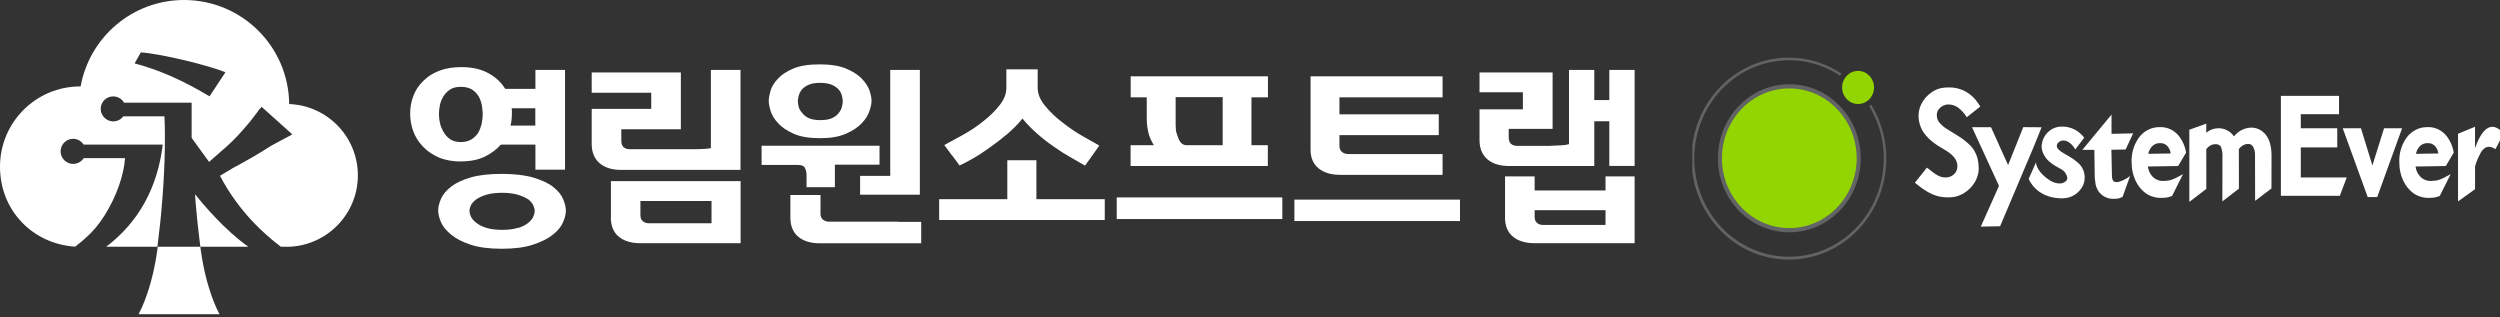
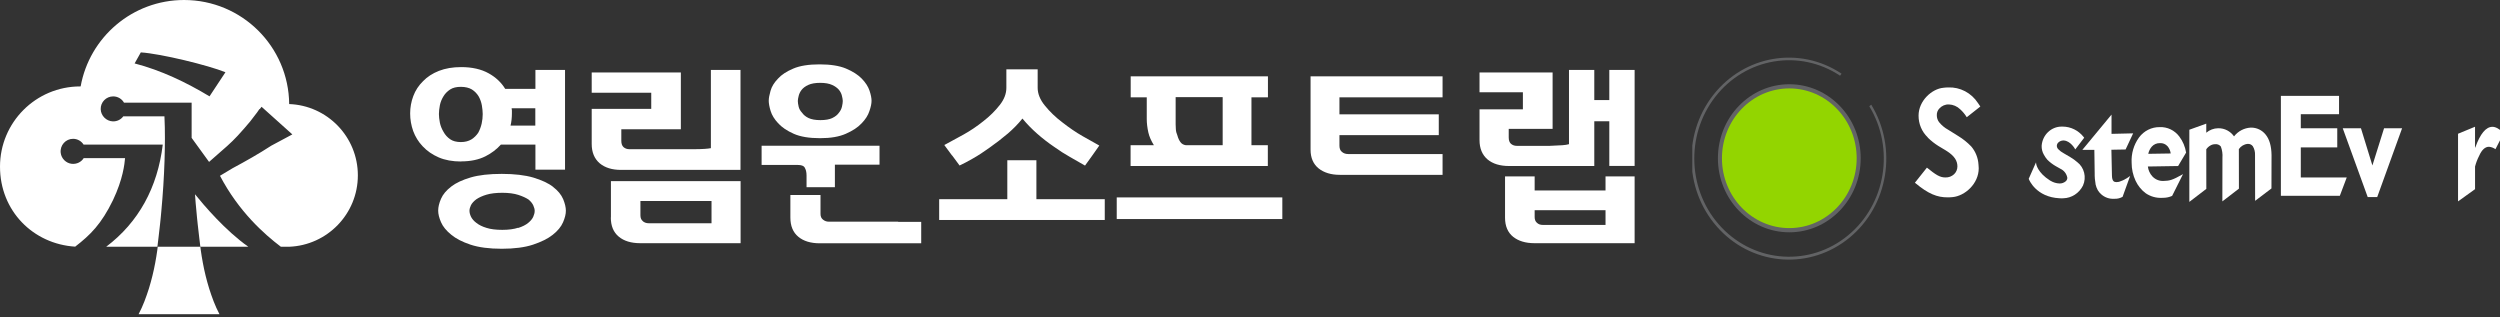
<svg xmlns="http://www.w3.org/2000/svg" width="260" height="33" viewBox="0 0 260 33" fill="none">
  <rect x="0" y="0" width="260" height="33" fill="#333333" stroke="none" />
  <g clip-path="url(#clip0_3_107)">
    <path d="M235.626 13.996C235.25 13.528 234.691 13.263 234.104 13.272H234.068C233.397 13.309 232.771 13.636 232.345 14.175L232.338 14.184C231.961 13.644 231.355 13.33 230.712 13.338C230.7 13.338 230.69 13.338 230.673 13.338C230.227 13.346 229.798 13.51 229.452 13.802V12.857L227.691 13.492V20.997L229.458 19.641L229.453 15.527C229.566 15.36 229.716 15.222 229.89 15.128C230.036 15.042 230.201 14.997 230.369 14.997H230.391C230.609 14.973 230.825 15.062 230.967 15.236C231.108 15.608 231.165 16.009 231.134 16.408L231.125 20.944L232.848 19.619L232.841 15.506C233.055 15.195 233.39 14.997 233.756 14.965H233.774C233.977 14.951 234.172 15.044 234.296 15.212C234.462 15.489 234.541 15.815 234.523 16.141L234.532 20.887L236.232 19.599L236.24 16.13C236.227 15.19 236.02 14.473 235.625 13.998" fill="white" />
    <path d="M220.368 18.912C220.286 18.93 220.204 18.939 220.12 18.939H220.101C219.868 18.939 219.65 18.854 219.642 18.239L219.585 15.573L221.062 15.546L221.847 13.868L219.599 13.921L219.598 11.918L216.562 15.588H217.812L217.847 17.987C217.839 18.396 217.873 18.803 217.947 19.202C217.994 19.403 218.068 19.596 218.167 19.774C218.257 19.927 218.367 20.064 218.497 20.18C218.876 20.532 219.375 20.709 219.882 20.672H219.949C220.212 20.679 220.47 20.617 220.703 20.493L220.749 20.471L221.532 18.299L221.186 18.538C220.931 18.699 220.655 18.825 220.368 18.914" fill="white" />
    <path d="M227.354 15.87C227.259 15.263 227.018 14.691 226.654 14.206C226.165 13.549 225.396 13.181 224.596 13.221C223.764 13.211 222.973 13.607 222.463 14.29C221.912 15.046 221.638 15.979 221.69 16.924C221.688 17.576 221.828 18.218 222.103 18.805C222.345 19.32 222.706 19.765 223.155 20.099C223.661 20.443 224.261 20.61 224.865 20.575L224.993 20.573C225.305 20.569 225.612 20.501 225.9 20.374L227.035 18.106L226.971 18.144C225.953 18.72 225.639 18.806 225.015 18.818C224.582 18.842 224.16 18.674 223.855 18.354C223.592 18.071 223.424 17.707 223.377 17.317L226.524 17.267L227.354 15.87ZM223.418 15.998C223.479 15.717 223.606 15.458 223.79 15.244C224.006 15.007 224.309 14.877 224.622 14.886C224.925 14.862 225.222 14.981 225.427 15.212C225.604 15.423 225.717 15.684 225.754 15.961L223.418 15.998Z" fill="white" />
-     <path d="M212.325 13.236L210.421 13.222L208.841 17.167L207.065 13.229L205.087 13.228L207.895 19.331L206.004 23.567L208.011 23.53L211.489 15.307L212.325 13.236Z" fill="white" />
    <path d="M205 15.222C204.606 14.814 204.163 14.458 203.683 14.164L202.609 13.493C202.246 13.295 201.923 13.025 201.659 12.699C201.507 12.494 201.427 12.243 201.429 11.984C201.418 11.723 201.514 11.468 201.693 11.284C201.948 11.001 202.31 10.846 202.683 10.861C203.125 10.876 203.547 11.058 203.868 11.374C204.129 11.612 204.356 11.886 204.542 12.191L205.954 11.079L205.715 10.725C205.023 9.658 203.847 9.04 202.608 9.094C202.444 9.094 202.281 9.105 202.119 9.128C200.923 9.23 199.531 10.478 199.531 12.022C199.525 12.878 199.868 13.698 200.477 14.278L200.497 14.317C200.83 14.644 201.194 14.931 201.585 15.177L202.377 15.653C203.333 16.242 203.562 16.765 203.571 17.299C203.573 17.614 203.445 17.913 203.222 18.122C202.977 18.347 202.658 18.466 202.332 18.455C201.744 18.465 201.31 18.166 200.399 17.434L199.15 19.003L199.222 19.062C200.524 20.144 201.463 20.54 202.582 20.525C202.748 20.52 202.915 20.52 203.066 20.5C204.351 20.38 205.787 19.112 205.787 17.498C205.785 17.373 205.777 17.248 205.764 17.124C205.723 16.419 205.455 15.75 205.001 15.222" fill="white" />
    <path d="M216.028 16.858C215.813 16.669 215.581 16.502 215.336 16.357L214.624 15.938C214.412 15.828 214.218 15.682 214.05 15.507C213.965 15.416 213.916 15.298 213.91 15.172C213.912 15.04 213.965 14.916 214.059 14.827C214.202 14.687 214.392 14.609 214.59 14.609C214.608 14.607 214.628 14.609 214.646 14.611C215.32 14.656 215.771 15.44 215.775 15.449L215.827 15.542L216.757 14.324L216.689 14.236C216.156 13.565 215.362 13.172 214.522 13.166H214.419C213.327 13.158 212.415 14.029 212.332 15.159C212.321 15.48 212.398 15.8 212.556 16.077C212.658 16.27 212.782 16.451 212.925 16.614C213.182 16.869 213.471 17.09 213.782 17.27L214.304 17.564C214.669 17.736 214.931 18.082 215.003 18.492C215.001 18.631 214.94 18.763 214.837 18.853C214.652 19.011 214.417 19.092 214.179 19.081C213.858 19.069 213.544 18.974 213.266 18.807L213.195 18.767C211.906 17.951 211.774 17.084 211.77 17.077L211.744 16.885L210.987 18.593L211.008 18.648C211.015 18.668 211.732 20.508 214.205 20.62C214.274 20.624 214.347 20.627 214.421 20.627C214.484 20.627 214.542 20.624 214.59 20.62C215.451 20.598 216.231 20.093 216.629 19.301C217.017 18.442 216.766 17.419 216.03 16.857" fill="white" />
-     <path d="M255.19 15.87C255.095 15.263 254.855 14.691 254.492 14.206C254.001 13.549 253.234 13.181 252.435 13.221C251.602 13.211 250.813 13.608 250.304 14.29C249.752 15.046 249.478 15.979 249.53 16.924C249.527 17.576 249.669 18.218 249.943 18.805C250.185 19.32 250.547 19.765 250.994 20.099C251.5 20.443 252.1 20.61 252.703 20.575L252.831 20.573C253.143 20.569 253.451 20.501 253.737 20.374L254.874 18.106L254.811 18.144C253.791 18.72 253.479 18.806 252.854 18.818C252.422 18.844 252 18.674 251.694 18.354C251.431 18.071 251.263 17.707 251.217 17.317L254.364 17.267L255.19 15.87ZM251.257 15.998C251.316 15.717 251.443 15.458 251.626 15.244C251.842 15.007 252.145 14.877 252.459 14.886C252.761 14.862 253.058 14.981 253.265 15.212C253.441 15.423 253.554 15.684 253.59 15.961L251.257 15.998Z" fill="white" />
    <path d="M244.061 18.455L243.343 20.36H237.212V9.969H243.26V11.874H239.283V13.338H243.075V15.326H239.283V18.455H244.061Z" fill="white" />
    <path d="M246.241 20.494L243.645 13.338H245.539L246.73 17.208L247.943 13.338H249.818L247.23 20.494H246.241Z" fill="white" />
    <path d="M257.403 13.181V15.348H257.428C257.939 13.909 258.536 13.189 259.219 13.189C259.545 13.189 259.937 13.403 260.392 13.831L259.527 15.515C259.328 15.372 259.098 15.286 258.857 15.264C258.45 15.264 258.105 15.581 257.826 16.216C257.645 16.567 257.504 16.938 257.405 17.321V19.673L255.636 20.944V13.91L257.403 13.181Z" fill="white" />
    <path d="M194.611 10.89C194.546 10.946 194.476 10.998 194.404 11.046C197.077 15.454 196.124 21.243 192.192 24.483C188.258 27.723 182.605 27.377 179.066 23.68C175.528 19.985 175.237 14.119 178.391 10.066C181.545 6.012 187.136 5.068 191.368 7.873C191.415 7.799 191.466 7.728 191.52 7.66C187.173 4.765 181.42 5.725 178.17 9.891C174.919 14.057 175.215 20.091 178.854 23.895C182.493 27.698 188.31 28.051 192.354 24.715C196.397 21.378 197.37 15.421 194.611 10.89Z" fill="#626365" />
-     <path d="M194.901 9.095C194.9 10.046 194.157 10.816 193.24 10.816C192.323 10.818 191.579 10.047 191.578 9.097C191.578 8.146 192.319 7.374 193.236 7.372C194.154 7.372 194.9 8.143 194.901 9.095Z" fill="#93D500" />
    <path d="M193.514 16.458C193.516 20.71 190.191 24.159 186.09 24.16C181.989 24.16 178.663 20.714 178.663 16.462C178.663 12.209 181.987 8.761 186.089 8.761C190.188 8.761 193.513 12.207 193.514 16.458Z" fill="#626365" />
    <path d="M193.094 16.458C193.094 20.47 189.957 23.722 186.089 23.722C182.219 23.723 179.082 20.47 179.083 16.458C179.083 12.447 182.219 9.194 186.089 9.195C189.957 9.195 193.093 12.447 193.094 16.458Z" fill="#93D500" />
  </g>
  <path d="M30.075 10.822C30.021 4.838 25.15 0 19.144 0C13.771 0 9.304 3.877 8.387 8.988C8.376 8.988 8.365 8.988 8.343 8.988C3.735 8.988 0 12.723 0 17.331C0 21.939 3.451 25.379 7.819 25.652C9.403 24.429 10.549 23.294 11.751 20.814C12.799 18.609 12.952 17.047 13.006 16.446H8.704C8.452 16.85 7.983 17.091 7.459 17.036C6.869 16.971 6.378 16.49 6.312 15.889C6.225 15.103 6.836 14.437 7.601 14.437C8.059 14.437 8.463 14.677 8.693 15.038H16.927C16.392 19.493 14.415 23.119 11.041 25.663H16.37C16.414 25.336 16.446 25.008 16.49 24.669C16.545 24.222 16.599 23.785 16.643 23.337C16.687 22.89 16.741 22.453 16.774 22.005C16.938 20.225 17.058 18.445 17.113 16.665C17.156 15.147 17.178 13.618 17.102 12.1H12.821C12.58 12.428 12.187 12.635 11.74 12.624C11.062 12.602 10.495 12.045 10.473 11.357C10.451 10.626 11.041 10.025 11.772 10.025C12.253 10.025 12.679 10.287 12.897 10.68H19.93V14.339L21.743 16.839L23.632 15.18C24.014 14.841 24.375 14.481 24.724 14.109C25.172 13.618 25.631 13.105 26.024 12.624L26.744 11.685C26.832 11.565 26.908 11.445 26.985 11.335L27.006 11.357L27.203 11.106L30.403 13.978L28.219 15.147C26.908 15.999 25.554 16.763 24.189 17.495L22.878 18.281C24.844 22.027 27.498 24.364 29.212 25.663H30.064C34.039 25.51 37.217 22.245 37.217 18.237C37.217 14.229 34.039 10.964 30.064 10.822H30.075ZM21.797 10.025C19.351 8.551 16.763 7.317 14 6.596L14.645 5.449C16.73 5.58 21.677 6.793 23.446 7.513L21.786 10.025H21.797Z" fill="white" />
  <path d="M20.279 20.203C20.323 20.804 20.367 21.404 20.432 22.005C20.465 22.453 20.52 22.89 20.563 23.337C20.607 23.785 20.662 24.222 20.716 24.669C20.76 24.997 20.793 25.325 20.836 25.663H25.827C23.435 23.981 21.186 21.328 20.279 20.203Z" fill="white" />
  <path d="M16.359 26.013C16.294 26.46 16.228 26.897 16.141 27.345C15.977 28.23 15.758 29.125 15.485 30.01C15.201 30.894 14.885 31.79 14.415 32.674H22.824C22.354 31.79 22.038 30.894 21.754 30.01C21.481 29.125 21.262 28.23 21.098 27.345C21.011 26.897 20.946 26.46 20.88 26.013C20.869 25.893 20.847 25.783 20.836 25.663H16.403C16.392 25.783 16.37 25.893 16.359 26.013Z" fill="white" />
  <path d="M47.952 16.785C48.935 16.785 49.787 16.61 50.496 16.25C51.119 15.933 51.654 15.529 52.091 15.038H55.684V17.648H58.763V7.273H55.684V9.239H52.539C52.145 8.594 51.578 8.048 50.835 7.633C50.06 7.197 49.099 6.978 47.963 6.978C47.089 6.978 46.314 7.109 45.648 7.371C44.982 7.633 44.425 7.994 43.999 8.442C43.54 8.889 43.202 9.403 42.983 9.992C42.765 10.571 42.656 11.172 42.656 11.805C42.656 12.438 42.765 13.039 42.972 13.629C43.191 14.219 43.518 14.754 43.955 15.212C44.414 15.704 44.971 16.086 45.626 16.37C46.281 16.654 47.068 16.796 47.963 16.796L47.952 16.785ZM46.816 9.304C47.1 9.119 47.472 9.031 47.93 9.031C48.389 9.031 48.793 9.13 49.077 9.304C49.372 9.49 49.612 9.741 49.787 10.036C49.95 10.331 50.06 10.648 50.114 10.964C50.169 11.303 50.202 11.598 50.202 11.86C50.202 12.187 50.169 12.515 50.093 12.853C50.016 13.192 49.896 13.509 49.743 13.793C49.557 14.077 49.317 14.317 49.022 14.502C48.727 14.677 48.367 14.775 47.93 14.775C47.472 14.775 47.1 14.677 46.816 14.481C46.532 14.284 46.292 14.022 46.128 13.716C45.943 13.41 45.812 13.083 45.746 12.755C45.681 12.417 45.648 12.111 45.648 11.86C45.648 11.608 45.681 11.292 45.746 10.953C45.812 10.615 45.943 10.298 46.128 10.003C46.292 9.73 46.532 9.49 46.816 9.304ZM53.227 11.445C53.227 11.379 53.227 11.325 53.205 11.259H55.673V13.061H53.096C53.194 12.668 53.238 12.242 53.238 11.783C53.238 11.674 53.238 11.554 53.238 11.445H53.227Z" fill="white" />
  <path d="M57.529 19.439C57.027 19.045 56.328 18.729 55.465 18.467C54.603 18.215 53.5 18.084 52.189 18.084C50.879 18.084 49.798 18.204 48.946 18.456C48.094 18.707 47.417 19.024 46.937 19.395C46.423 19.788 46.063 20.214 45.866 20.673C45.67 21.12 45.571 21.535 45.571 21.907C45.571 22.256 45.67 22.66 45.866 23.108C46.063 23.567 46.423 24.003 46.925 24.407C47.406 24.811 48.083 25.161 48.935 25.445C49.787 25.729 50.879 25.871 52.178 25.871C53.478 25.871 54.581 25.729 55.433 25.445C56.284 25.161 56.983 24.822 57.486 24.418C57.999 24.014 58.359 23.578 58.556 23.119C58.752 22.671 58.851 22.267 58.851 21.918C58.851 21.568 58.752 21.153 58.567 20.705C58.37 20.247 58.021 19.821 57.529 19.449V19.439ZM53.882 23.687C53.445 23.829 52.899 23.905 52.244 23.905C51.589 23.905 51.032 23.84 50.595 23.698C50.158 23.567 49.809 23.392 49.547 23.184C49.284 22.988 49.099 22.769 48.989 22.551C48.88 22.322 48.826 22.114 48.826 21.918C48.826 21.743 48.88 21.546 48.979 21.339C49.088 21.131 49.273 20.924 49.535 20.727C49.809 20.541 50.158 20.378 50.595 20.247C51.032 20.116 51.589 20.05 52.244 20.05C52.899 20.05 53.467 20.127 53.904 20.268C54.341 20.41 54.701 20.574 54.963 20.749C55.203 20.946 55.367 21.153 55.465 21.371C55.564 21.59 55.607 21.776 55.607 21.928C55.607 22.125 55.553 22.332 55.455 22.551C55.356 22.769 55.181 22.977 54.93 23.184C54.679 23.392 54.33 23.567 53.893 23.708L53.882 23.687Z" fill="white" />
  <path d="M77.012 17.659V7.273H73.932V15.409C73.746 15.442 73.517 15.474 73.266 15.485C72.949 15.507 72.545 15.518 72.076 15.518H65.469C65.207 15.518 65.01 15.442 64.846 15.3C64.693 15.158 64.617 14.939 64.617 14.645V13.443H70.809V7.535H61.537V9.643H67.729V11.325H61.537V14.972C61.537 15.846 61.821 16.512 62.367 16.982C62.913 17.44 63.656 17.669 64.584 17.669H77.001L77.012 17.659Z" fill="white" />
  <path d="M63.525 22.616C63.525 23.49 63.798 24.156 64.355 24.615C64.89 25.063 65.643 25.292 66.582 25.292H77.022V18.838H63.536V22.627L63.525 22.616ZM66.856 22.999C66.692 22.868 66.604 22.671 66.604 22.398V20.902H73.998V23.217H67.456C67.227 23.217 67.03 23.151 66.856 23.01V22.999Z" fill="white" />
  <path d="M93.403 23.053C92.508 23.053 91.612 23.053 90.706 23.053H86.185C85.966 23.053 85.77 22.988 85.584 22.835C85.41 22.693 85.333 22.507 85.333 22.245V20.279H82.199V22.627C82.199 23.501 82.472 24.167 83.029 24.626C83.564 25.074 84.317 25.303 85.257 25.303H95.806V23.075H95.642C95.041 23.075 94.299 23.075 93.414 23.075L93.403 23.053Z" fill="white" />
-   <path d="M95.664 20.247V7.273H92.585V18.292H89.45V20.247" fill="white" />
  <path d="M83.684 17.429C83.815 17.626 83.881 17.899 83.881 18.259V19.471H86.829V17.123H91.47V15.158H79.207V17.156H82.985C83.346 17.156 83.575 17.244 83.695 17.418L83.684 17.429Z" fill="white" />
  <path d="M80.943 12.821C81.314 13.247 81.86 13.607 82.548 13.913C83.236 14.219 84.154 14.371 85.279 14.371C86.403 14.371 87.266 14.219 87.965 13.913C88.663 13.607 89.221 13.247 89.614 12.821C90.007 12.417 90.28 11.991 90.422 11.543C90.575 11.106 90.641 10.757 90.641 10.484C90.641 10.211 90.575 9.861 90.433 9.435C90.291 9.009 90.018 8.584 89.625 8.179C89.231 7.775 88.686 7.426 87.987 7.131C87.288 6.836 86.36 6.694 85.235 6.694C84.11 6.694 83.193 6.836 82.505 7.131C81.806 7.426 81.271 7.775 80.91 8.179C80.517 8.584 80.255 9.009 80.135 9.446C80.015 9.861 79.949 10.211 79.949 10.484C79.949 10.757 80.015 11.117 80.146 11.543C80.277 11.98 80.55 12.417 80.932 12.821H80.943ZM86.567 12.275C86.261 12.417 85.847 12.493 85.322 12.493C84.798 12.493 84.394 12.417 84.088 12.275C83.793 12.133 83.564 11.947 83.4 11.707C83.225 11.521 83.116 11.325 83.062 11.106C83.007 10.866 82.974 10.669 82.974 10.506C82.974 10.374 83.007 10.189 83.062 9.97C83.116 9.752 83.215 9.545 83.367 9.348C83.52 9.151 83.75 8.977 84.055 8.835C84.361 8.693 84.776 8.616 85.3 8.616C85.825 8.616 86.239 8.693 86.545 8.835C86.851 8.977 87.091 9.151 87.255 9.348C87.408 9.545 87.517 9.752 87.561 9.97C87.615 10.189 87.649 10.374 87.649 10.506C87.649 10.669 87.615 10.866 87.561 11.106C87.507 11.325 87.408 11.532 87.244 11.729C87.091 11.947 86.862 12.133 86.556 12.275H86.567Z" fill="white" />
  <path d="M99.028 16.173C99.246 16.457 99.475 16.763 99.715 17.102L99.792 17.211L99.912 17.156C100.196 17.025 100.611 16.807 101.168 16.49C101.714 16.184 102.314 15.791 102.948 15.332C103.57 14.896 104.204 14.404 104.826 13.88C105.394 13.389 105.907 12.864 106.333 12.329C106.803 12.897 107.316 13.421 107.851 13.891C108.43 14.404 109.03 14.863 109.609 15.256C110.166 15.66 110.735 16.02 111.28 16.326C111.826 16.632 112.296 16.905 112.711 17.145L112.842 17.222L112.929 17.102C113.137 16.807 113.355 16.512 113.574 16.206C113.803 15.9 114.022 15.584 114.229 15.278L114.327 15.136L114.175 15.049C113.814 14.841 113.279 14.546 112.58 14.153C111.891 13.76 111.193 13.279 110.494 12.733C109.795 12.209 109.183 11.619 108.67 10.986C108.168 10.374 107.917 9.752 107.917 9.13V7.208H104.662V9.13C104.662 9.741 104.433 10.342 103.975 10.921C103.504 11.521 102.937 12.089 102.271 12.602C101.605 13.137 100.906 13.607 100.196 14C99.453 14.415 98.853 14.743 98.372 14.994L98.208 15.081L98.318 15.234C98.569 15.573 98.798 15.878 99.005 16.162L99.028 16.173Z" fill="white" />
  <path d="M107.786 16.665H104.761V20.716H97.674V22.878H114.895V20.716H107.786V16.665Z" fill="white" />
  <path d="M131.866 15.103H130.151V10.123H131.866V7.939H117.592V10.123H119.263V12.395C119.263 12.81 119.318 13.279 119.427 13.771C119.525 14.208 119.722 14.645 120.006 15.103H117.581V17.265H131.855V15.103H131.866ZM127.158 10.123V15.103H123.337C123.096 15.07 122.911 14.972 122.78 14.797C122.638 14.612 122.528 14.382 122.452 14.098C122.354 13.869 122.299 13.651 122.288 13.432C122.278 13.203 122.267 13.039 122.267 12.941V10.101H127.148L127.158 10.123Z" fill="white" />
  <path d="M133.362 20.531H116.14V22.78H133.362V20.531Z" fill="white" />
  <path d="M139.335 18.183H150.027V16.02H140.208C139.947 16.02 139.728 15.944 139.554 15.791C139.379 15.649 139.302 15.431 139.302 15.147V14.055H149.633V11.892H139.302V10.123H150.027V7.939H136.299V15.573C136.299 16.414 136.583 17.069 137.14 17.517C137.686 17.953 138.428 18.183 139.335 18.183Z" fill="white" />
-   <path d="M151.839 20.76H134.617V22.988H151.839V20.76Z" fill="white" />
  <path d="M165.806 12.613H167.368V17.255H170V7.273H167.368V10.407H165.806V7.273H163.175V14.994C163 15.049 162.771 15.081 162.487 15.103C162.138 15.125 161.69 15.147 161.154 15.169H157.758C157.496 15.169 157.299 15.092 157.135 14.95C156.983 14.808 156.907 14.59 156.907 14.295V13.399H161.471V7.535H153.87V9.599H158.381V11.368H153.87V14.568C153.87 15.442 154.154 16.108 154.7 16.577C155.247 17.036 156 17.265 156.939 17.265H165.806V12.613Z" fill="white" />
  <path d="M166.975 19.81H159.604V18.346H156.524V22.638C156.524 23.512 156.808 24.178 157.365 24.626C157.911 25.063 158.653 25.292 159.582 25.292H170V18.346H166.975V19.81ZM166.975 23.392H160.455C160.205 23.392 160.007 23.326 159.844 23.173C159.68 23.031 159.604 22.835 159.604 22.573V21.863H166.975V23.392Z" fill="white" />
  <defs>
    <clipPath id="clip0_3_107">
      <rect width="84" height="21" fill="white" transform="translate(176 6)" />
    </clipPath>
  </defs>
</svg>